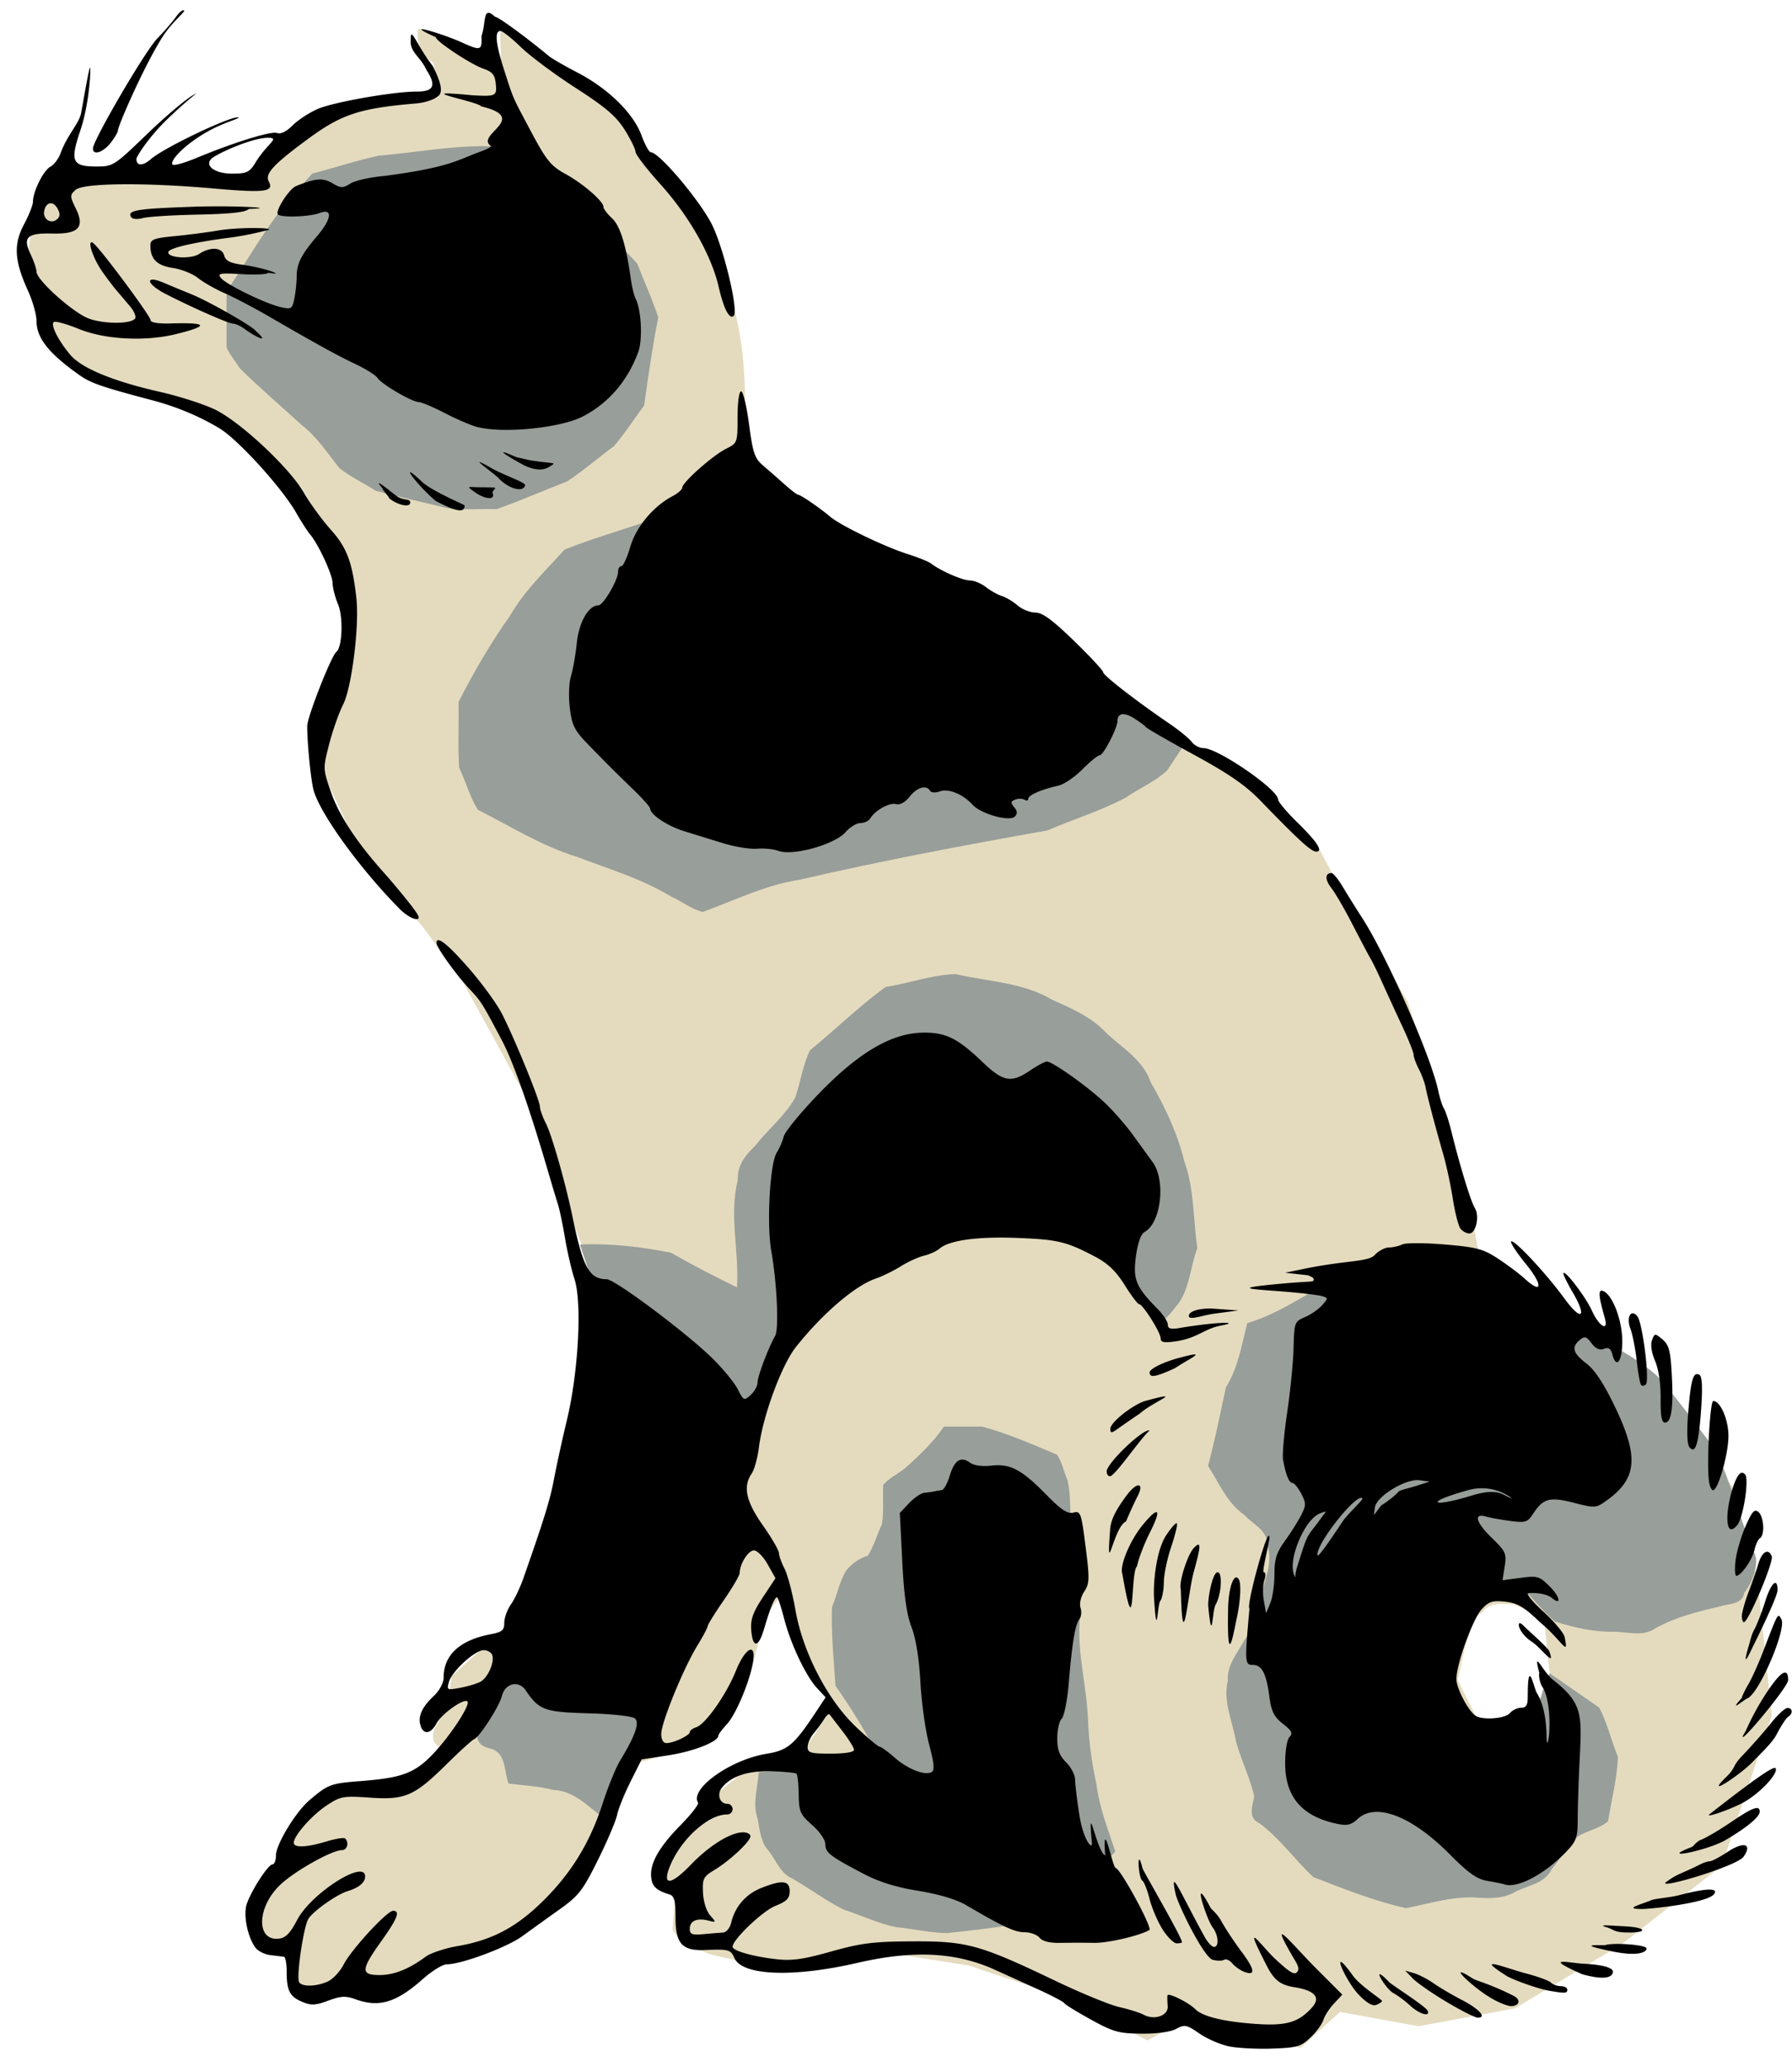
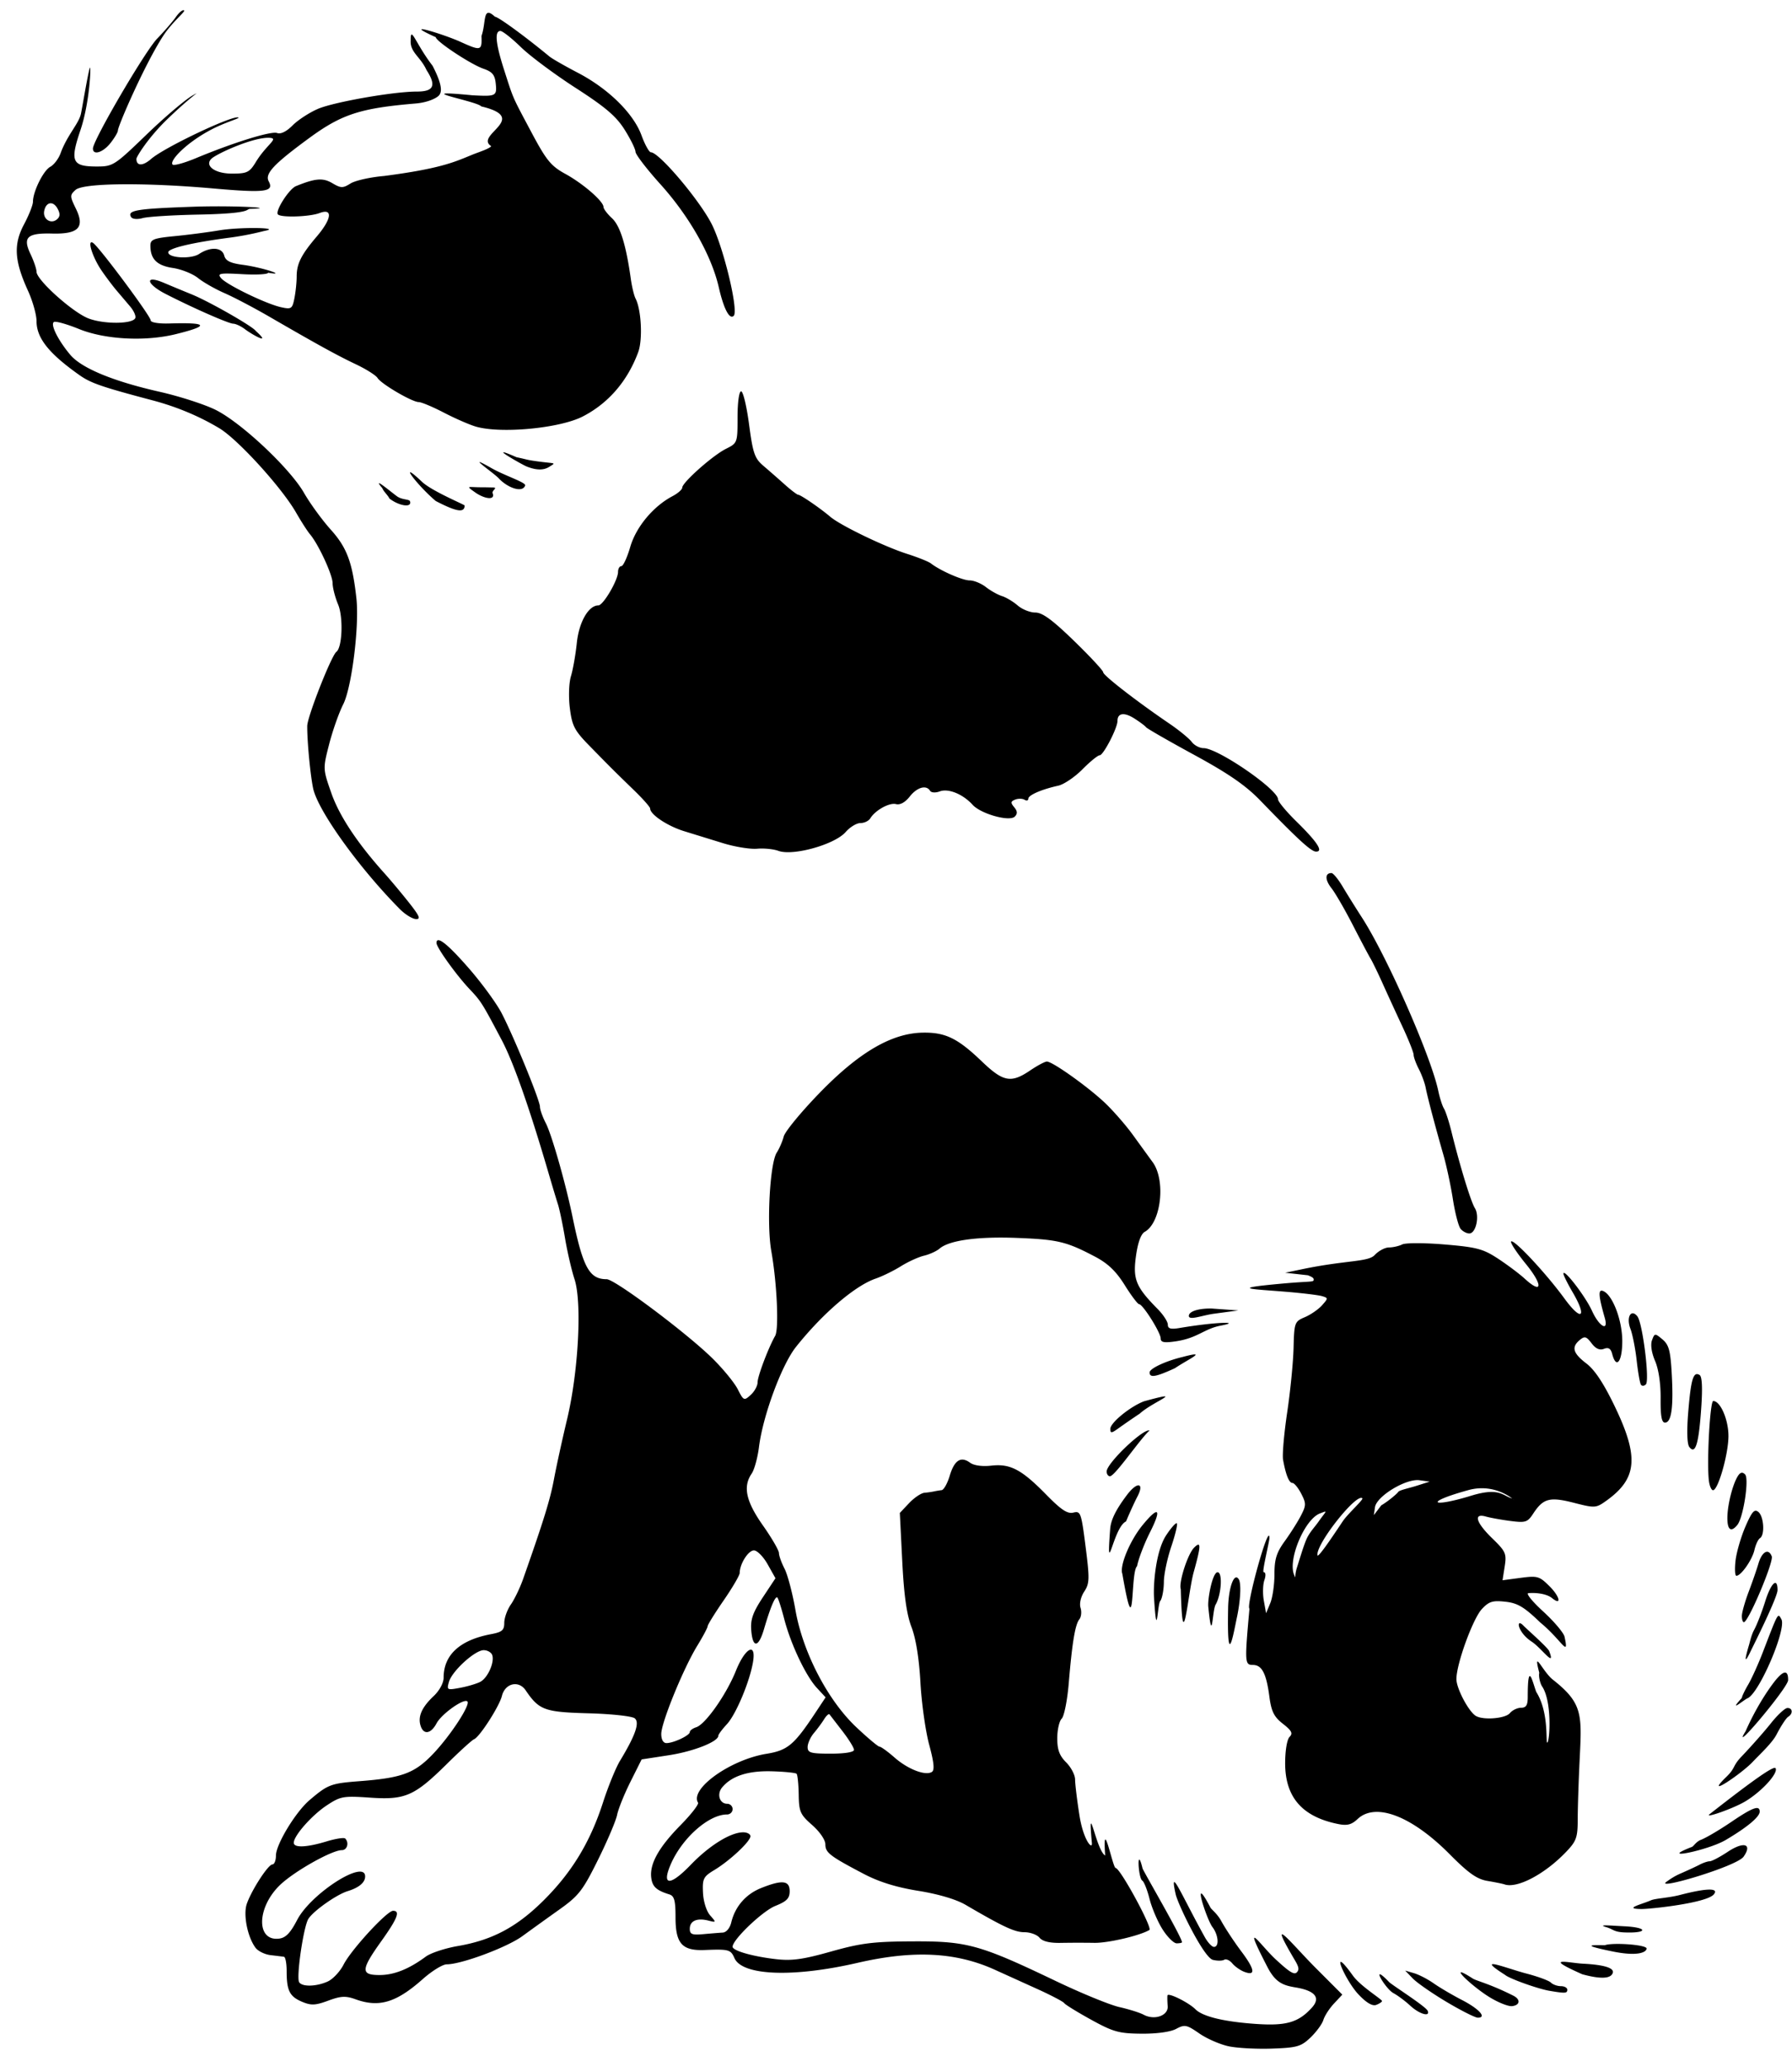
<svg xmlns="http://www.w3.org/2000/svg" viewBox="0 0 249.54 287.79">
  <defs>
    <filter id="a" color-interpolation-filters="sRGB">
      <feGaussianBlur stdDeviation="2.639" />
    </filter>
  </defs>
  <g transform="translate(-1338.679 -778.49) scale(.497)" filter="url(#a)" color="#000">
-     <path d="M2815.3 1576.5c-1.085-.038-3.469-2.406-4.594-2.031-1.25 6.5 4.25 9.5 4.25 9.5l1.5 9.75-17.5 2.25c-8.221 2.112-15.11 5.556-21 10l-14 12-29.75-1.75-20.25 2.75-7 1-4 7-2 12 3.75 12.5 4.375 10.875 6.75 7.5 16.75 6.125 24 8.375 7.375 5.625 14 13 11 19 3 18-7 19-2.625 20.125 13 28.125 16.625 18.75 11 15 17 31 18 47 3 21-7 36-17 47-7 4-9.875 8.875-1.125 8.125-3.75 6.75c-1.444 4.85 1.776 5.368 4.875 6l-4.125 4.25-10 7h-18l-7 4-7 12-3 9-7 9 3 10 7 2 2.5 8.25 2.5 4.75 8-3 15-1 10.75-5 19.25-7 16-9 12-19 13-23 11-3 12.125-6.875 7.75-15.125 4.125-16 5.125-6.5 1.875 10.5 5 9 7 12-2.75 4.375-5.25 8.125-5.25 5.25-12.5 1.5-7.125 5.75.875 6-8 4-8 9-3 6h7l-1 13 3 4 8 3 9 2 9 2 16-2 19-2 19 3 15 5 15 5 20 11 11-6 15 5 17 3 11-10 22 4 27-5 30-18 28-22 14-42-4-38-7-26-23-31-27-20-21-14-3-16-17-55-18-30-8-15-15-15-30-19-32-20-38-22-38-23-7-15c.732-10.201.271-23.222-2.375-33.75l-2.6-13.2-10-18-11-13-9-14.375-22-13.625-11.375-8.625.375 13.625-10-7s-3.952-3.304-8.656-3.469zm302.41 439.34l8.375 3.75 1.875 17.875c-3.54 4.133-5.682 13.102-12.25 10.875-6.021 1.367-6.597.32-8.75-1.375l-5-10 2-9 3-9c3.333-.667 1.506-4.147 10.75-3.125z" fill="#e4dbbe" />
-     <path d="M2781 1615c6.216-1.611 12.371-3.667 18.625-5 9.513-.818 20.682-2.863 30.551-2.666 9.65-1.24 15.591 7.36 23.824 9.666 2.941 4.512 5.437 9.376 8.663 13.663 3.114 3.233 6.515 6.278 9.453 9.627 1.884 5.011 4.23 9.977 5.828 15.017-1.615 8.182-2.807 16.433-3.944 24.692-2.875 3.752-5.407 7.837-8.496 11.38-4.39 3.234-8.552 6.867-13.085 9.852-6.584 2.55-13.11 5.41-19.732 7.767-4.525-.14-9.116.284-13.6-.217-6.772-1.678-13.643-3.117-20.356-4.943-3.32-2.17-7.05-3.876-10.116-6.333-3.36-4.172-6.266-8.766-10.567-12.062-5.79-5.322-11.836-10.435-17.396-15.964-1.15-1.952-2.796-3.752-3.653-5.793V1648c5.824-8.659 10.937-17.864 17.662-25.87L2781 1615zM2876 1712c-8.061 2.847-16.463 5.17-24.313 8.342-5.375 5.988-11.3 11.546-15.315 18.6-5.44 7.63-10.109 15.723-14.372 24.059.12 6.13-.238 12.357.178 18.428 1.832 3.85 3.01 8.295 5.232 11.788 9.133 4.626 17.87 10.142 27.718 13.165 8.958 3.428 18.23 6.152 26.475 11.174 2.952 1.286 5.84 3.637 8.83 4.278 8.899-3.236 17.476-7.54 26.918-8.974 23.067-5.35 46.338-9.72 69.648-13.859 7.276-3.168 14.992-5.464 21.975-9.215 3.763-2.605 8.232-4.478 11.54-7.556l5.485-8.229c-12.043-8.053-23.572-16.896-35.432-25.168-16.83-6.724-34.02-12.606-50.298-20.631-8.258-3.655-16.404-7.884-24.733-11.181-7.649.216-15.368.9-22.974.826L2876 1712zM2856 1915c8.57-.371 17.209.621 25.545 2.303 6.026 3.471 12.209 6.643 18.455 9.697.684-10.038-2.265-20.107.232-30.007-.213-4.085 2.077-6.998 4.891-9.666 3.578-4.597 8.446-8.488 11.22-13.526 1.489-4.33 2.132-9.203 4.13-13.207 7.093-5.81 13.815-12.375 21.137-17.723 6.54-1.04 13.067-3.418 19.615-3.638 9.12 2.142 18.889 2.291 27.106 7.216 5.55 2.468 11.147 4.866 15.321 9.449 4.534 4.182 10.168 7.49 12.264 13.61 4.054 7.02 7.506 14.29 9.43 22.199 2.85 7.76 2.434 16.196 3.654 24.293-1.93 5.037-2.13 11.005-5.216 15.42-2.537 2.907-5.229 8.067-7.143 1.91-2.872-3.998-5.068-8.799-8.34-12.322-7.325-2.89-14.517-6.548-21.923-8.972-11.485.854-23.196.96-34.54 2.279-8.993 5.472-18.517 10.388-27.177 16.209-7.065 10.41-13.54 21.165-19.047 32.486-4.422 6.955-4.036 15.579-6.06 23.366-1.528 6.473-1.357 13.582-5.706 19-4.576 8.106-9.73 16.005-13.947 24.24-1.5 8.268-2.335 16.796-4.245 24.904-4.824 6.82-9.211 13.879-12.156 21.73-4.783-3.27-8.774-8.245-14.975-8.466-4.092-1.097-8.342-1.24-12.525-1.783-1.318-3.612-.624-8.748-5.247-9.855-5.008-1.074-3.95-5.375-1.524-8.604 7.102-13.54 13.382-27.523 18.462-41.936 4.067-14.842 8.97-29.518 12.515-44.463.774-8.568 2.267-17.212 2.596-25.733L2856 1915z" fill="#989e9a" />
-     <path d="M2919 2062l-12.875.75c-.307 4.343-1.801 8.732-.373 13.009.706 3.193.804 6.64 3.181 9.14 2.097 2.738 3.316 6.38 6.727 7.763 4.807 2.83 9.354 6.198 14.325 8.69 4.935 1.539 9.666 3.92 14.743 4.878 4.77.467 9.536 1.613 14.31 1.648 8.67-1.005 17.366-1.836 25.873-3.86 2.402-.66 5.376-.32 6.71-2.842L3006 2085c-2.028-6.214-4.477-12.32-5.285-18.85-1.315-5.995-2.13-12.054-2.36-18.189-.348-9.024-2.894-17.866-2.355-26.932.445-9.179-2.304-18.126-2.348-27.293-.43-4.22-.078-8.603-1.02-12.716-1.056-2.315-1.562-5.162-2.954-7.155-6.904-2.881-13.798-5.957-21.027-7.866H2958c-3.01 4.385-6.906 8.092-10.85 11.608-1.954 1.632-4.668 2.866-6.154 4.741-.211 3.665.254 7.47-.39 11.044-1.37 2.856-2.248 6.192-3.924 8.75-2.511.834-4.598 2.269-6.214 4.37-1.76 3.076-2.487 6.788-3.843 10.113-.236 7.353.49 14.673 1 22 4.081 5.813 7.84 11.824 11.125 18.125l-4.75 6.25-15-1zM3065 1926c-7.176 4.002-14.043 8.662-22 11-1.614 6.143-2.552 12.536-6 18-1.582 7.353-3.062 14.73-5 22 3.102 4.833 5.317 10.396 10.189 13.77 2.424 2.659 6.623 4.329 6.394 8.465 1.77 4.884-.835 9.617-1.731 14.41-.943 4.327-1.982 8.616-4.692 12.222-1.963 3.639-4.922 6.948-4.627 11.333-1.413 5.846 1.371 11.447 2.318 17.155 1.462 5.086 3.88 10.022 5.072 15.107-.448 2.912-1.92 6.191 1.551 7.702 5.689 4.272 9.892 10.197 14.964 15.004 8.509 3.319 17.172 6.74 26.021 8.733 6.823-1.339 13.551-3.568 20.586-2.902 3.592.208 7.121.1 10.29-1.806 3.542-1.764 8.078-2.25 9.92-6.2 2.62-3.017 4.496-6.969 7.603-9.375 2.63-1.448 6.17-2.181 8.226-4.08.952-5.968 2.524-11.996 2.758-17.98-1.822-4.549-3.025-9.57-5.228-13.826l-13.864-9.607c-2.534 3.767-1.817 9.167-5.926 11.8-3.974 3.266-8.642 5.14-12.865 1.555L3098 2043l-4-17 8-13 17-3c3.448 3.463 6.531 7.53 10.203 10.622 5.318 1.642 10.696 2.919 16.296 2.846 4.03-.03 8.358 1.547 11.921-1.023 5.652-3.075 11.821-4.668 18.06-6.065 2.592-.886 6.23-.468 6.78-3.901 2.23-2.532 4.329-8.528 2.764-11.171-4.415-10.207-6.144-19.127-11.075-29.07-4.695-6.095-10.92-14.705-16.08-20.388-8.035-7.255-19.074-11.072-27.316-17.996l-36.552-11.855-29 4z" fill="#989e9a" />
-   </g>
+     </g>
  <path d="M171.115 284.889c-1.205-.252-3.055-1.058-4.111-1.79-1.764-1.222-2.028-1.274-3.226-.633-.79.422-2.696.685-4.83.666-3.127-.027-3.919-.247-7.004-1.945-1.912-1.053-3.595-2.09-3.739-2.303-.144-.213-1.82-1.095-3.726-1.958a63415.3 63415.3 0 00-5.948-2.696c-5.427-2.46-11.326-2.755-19.126-.959-8.976 2.068-16.055 1.793-17.133-.664-.521-1.188-.78-1.258-4.146-1.124-3.148.126-4.058-.895-4.058-4.557 0-2.347-.17-2.972-.869-3.188-1.802-.557-2.364-1.08-2.515-2.342-.23-1.917 1.06-4.222 4.082-7.293 1.478-1.502 2.574-2.913 2.437-3.135-1.187-1.92 4.505-5.984 9.526-6.801 2.956-.481 3.846-1.23 6.833-5.739l1.406-2.122-1.21-1.307c-1.545-1.667-3.632-6.068-4.552-9.598-.393-1.511-.822-2.855-.953-2.985-.283-.284-.96 1.306-1.855 4.362-.781 2.666-1.594 2.726-1.79.133-.108-1.456.251-2.462 1.62-4.53l1.758-2.657-1.089-1.938c-.599-1.066-1.459-1.938-1.911-1.938-.787 0-1.972 1.874-1.978 3.129 0 .328-1.007 2.05-2.233 3.826s-2.23 3.394-2.232 3.595c0 .2-.655 1.43-1.452 2.732-1.94 3.17-5.01 10.693-5.01 12.275 0 .78.279 1.27.722 1.27.993 0 3.252-1.068 3.252-1.537 0-.21.4-.51.888-.665 1.286-.408 4.2-4.548 5.531-7.858 1.298-3.228 2.85-4.036 2.386-1.242-.452 2.727-2.37 7.302-3.632 8.664-.66.711-1.198 1.435-1.198 1.61 0 .827-3.441 2.186-6.874 2.715l-3.807.586-1.558 3.115c-.857 1.713-1.693 3.786-1.857 4.607s-1.363 3.64-2.665 6.265c-2.113 4.261-2.684 4.997-5.346 6.89-1.64 1.166-3.97 2.842-5.177 3.723-2.14 1.562-8.488 3.928-10.539 3.928-.562 0-2.063.924-3.334 2.053-3.696 3.28-6.085 3.998-9.366 2.811-1.37-.495-2.035-.461-3.796.192-1.792.664-2.38.69-3.642.159-1.736-.73-2.15-1.552-2.15-4.262 0-1.07-.168-1.972-.373-2.003-.205-.032-1.04-.134-1.855-.228s-1.77-.564-2.121-1.046c-1.115-1.524-1.72-4.604-1.199-6.1.677-1.94 2.981-5.486 3.566-5.486.27 0 .49-.556.49-1.235 0-1.545 2.735-6.058 4.67-7.707 2.57-2.19 2.963-2.34 7.005-2.649 5.87-.45 7.626-1.1 10.184-3.773 2.4-2.506 5.259-6.867 4.802-7.323-.479-.48-3.59 1.727-4.296 3.047-.793 1.482-1.81 1.636-2.222.335-.404-1.274.164-2.567 1.81-4.12.817-.77 1.397-1.839 1.397-2.575 0-3.17 2.26-5.241 6.605-6.057 1.536-.288 1.84-.55 1.84-1.58 0-.678.414-1.827.92-2.552.505-.725 1.273-2.325 1.706-3.554 2.881-8.184 3.769-11.054 4.3-13.91.332-1.777 1.15-5.517 1.82-8.314 1.583-6.617 2.097-16.287 1.037-19.507-.405-1.23-1-3.8-1.324-5.713-.322-1.912-.767-4.036-.987-4.72-.22-.682-.759-2.47-1.198-3.974-2.74-9.382-4.982-15.772-6.626-18.881-2.759-5.217-2.874-5.399-4.495-7.116-1.84-1.948-4.592-5.787-4.592-6.405 0-1.098 1.547.12 4.573 3.601 1.787 2.056 3.822 4.85 4.52 6.21 1.744 3.388 5.314 12.114 5.314 12.987 0 .391.37 1.425.82 2.298.822 1.589 2.753 8.361 3.713 13.02 1.457 7.072 2.345 8.693 4.759 8.693 1.135 0 11.144 7.492 14.74 11.032 1.468 1.446 3.05 3.376 3.513 4.289.813 1.598.88 1.627 1.802.792.526-.476.957-1.26.957-1.742 0-.847 1.509-4.841 2.449-6.483.545-.952.256-7.316-.536-11.804-.664-3.763-.195-12.235.76-13.71.356-.552.793-1.562.97-2.245s2.402-3.39 4.944-6.014c5.518-5.698 10.084-8.37 14.423-8.441 3.154-.052 4.856.779 8.235 4.018 2.968 2.846 4.057 3.048 6.712 1.247 1.007-.683 2.056-1.242 2.333-1.242.808 0 5.98 3.704 8.238 5.9 1.143 1.112 2.82 3.046 3.726 4.298s2.15 2.967 2.766 3.812c1.847 2.54 1.178 8.422-1.103 9.698-.532.298-.965 1.498-1.227 3.404-.441 3.214-.007 4.267 3.035 7.35.773.783 1.406 1.758 1.406 2.166 0 .56.393.676 1.614.47 5.365-.9 8.738-.897 5.754-.333-2.33.44-3.198 1.737-6.25 2.184-1.64.24-2.112.15-2.112-.398 0-.816-2.49-4.77-3.005-4.77-.19 0-1.094-1.198-2.008-2.662-1.215-1.944-2.337-3.016-4.162-3.974-3.972-2.086-5.157-2.369-10.839-2.59-5.485-.214-9.44.332-10.779 1.488-.414.357-1.386.8-2.16.985s-2.228.847-3.23 1.474-2.584 1.4-3.516 1.72c-2.875.988-7.405 4.874-11.097 9.52-1.985 2.5-4.593 9.556-5.14 13.91-.19 1.504-.648 3.174-1.018 3.713-1.245 1.811-.801 3.861 1.562 7.218 1.23 1.746 2.235 3.477 2.235 3.847 0 .37.35 1.348.777 2.174s1.11 3.416 1.519 5.757c1.026 5.878 4.48 12.534 8.455 16.293 1.588 1.501 3.052 2.73 3.254 2.73s1.145.682 2.095 1.516c1.854 1.628 4.283 2.566 5.191 2.005.402-.249.298-1.313-.372-3.796-.512-1.898-1.06-5.799-1.219-8.668-.184-3.327-.633-6.116-1.241-7.7-.676-1.76-1.052-4.438-1.291-9.19l-.337-6.707 1.292-1.367c.71-.751 1.675-1.4 2.142-1.441a12.5 12.5 0 001.346-.192c.273-.063.74-.14 1.039-.172.298-.032.803-.929 1.122-1.993.655-2.187 1.557-2.766 2.841-1.827.533.39 1.688.55 2.947.408 2.65-.299 4.224.532 7.669 4.047 2.07 2.113 2.95 2.695 3.766 2.49 1.005-.252 1.099.007 1.701 4.735.574 4.507.556 5.127-.19 6.265-.482.736-.696 1.678-.512 2.258.174.547.1 1.263-.163 1.592-.59.734-1.008 3.253-1.478 8.894-.199 2.377-.64 4.602-.982 4.943-.341.341-.62 1.572-.62 2.734 0 1.592.305 2.42 1.241 3.356.683.683 1.242 1.753 1.242 2.378s.273 2.87.606 4.99c.55 3.496 1.825 4.872 1.733 3.855-.612-6.707.58 1.036 1.852 1.739-.408-5.875 1.054 1.738 1.454 1.738.625 0 5.171 8.353 4.7 8.634-1.313.784-5.748 1.822-7.643 1.789a150.13 150.13 0 00-4.735.005c-1.496.03-2.501-.217-2.918-.72-.35-.42-1.291-.765-2.093-.765-1.358 0-2.924-.727-8.213-3.817-1.301-.76-3.783-1.494-6.567-1.943-3.06-.492-5.463-1.237-7.596-2.356-4.73-2.48-5.355-2.96-5.355-4.123 0-.613-.785-1.76-1.836-2.682-1.667-1.464-1.839-1.854-1.875-4.246-.023-1.449-.157-2.75-.298-2.892-.142-.141-1.708-.297-3.48-.346-3.28-.09-5.565.655-6.886 2.246-.771.93-.359 2.275.698 2.275.418 0 .76.335.76.745s-.344.745-.765.745c-2.598 0-6.356 3.364-7.909 7.08-1.21 2.899.018 2.864 2.857-.082 2.588-2.684 5.542-4.514 7.288-4.514.557 0 1.013.246 1.013.547 0 .715-2.87 3.404-5.014 4.696-1.541.929-1.683 1.21-1.592 3.163.057 1.234.479 2.573.993 3.157.872.989.866 1.006-.272.72-1.572-.394-2.56.051-2.56 1.155 0 .754.325.883 1.863.743 1.025-.093 2.25-.193 2.723-.22.505-.03.996-.614 1.19-1.417.537-2.22 2.026-3.932 4.163-4.787 2.936-1.175 3.971-1.059 3.971.444 0 .991-.408 1.41-1.995 2.045-1.785.714-5.954 4.693-5.954 5.683 0 .554 2.767 1.35 6.013 1.727 2.229.26 3.763.05 7.7-1.06 4.186-1.177 5.877-1.388 11.375-1.413 7.561-.036 9.329.454 19.9 5.512 3.569 1.707 7.565 3.345 8.882 3.64 1.316.296 2.833.772 3.37 1.06 1.52.813 3.453.123 3.347-1.194-.048-.605-.063-1.274-.033-1.486.065-.453 2.94.964 3.897 1.922 1.01 1.01 3.936 1.723 8.354 2.035 4.282.302 5.987-.19 7.87-2.27 1.236-1.365.452-2.347-2.237-2.8-1.605-.272-2.773-.546-3.946-2.817-3.756-7.274-1.006-3.065 1.173-1.062 1.76 1.618 2.506 2.172 2.898 1.78s.254-.817-.26-1.687c-4.121-6.968-.466-2.298 2.9 1.073l3.703 3.708-1.163 1.245c-.64.685-1.303 1.71-1.474 2.276-.17.567-.973 1.665-1.782 2.441-1.323 1.268-1.866 1.426-5.335 1.552-2.124.078-4.848-.065-6.053-.317zm-125.469-9.027c.718-.327 1.71-1.39 2.206-2.36 1.054-2.065 6.036-7.478 6.883-7.478 1.036 0 .626 1.055-1.654 4.25-2.836 3.974-2.87 4.693-.223 4.693 2.009 0 4.087-.828 6.436-2.565.684-.506 2.696-1.169 4.47-1.474 4.79-.823 8.198-2.637 11.937-6.354 3.935-3.914 6.483-8.11 8.26-13.609.722-2.237 1.787-4.85 2.366-5.806 2.158-3.565 2.776-5.34 2.064-5.93-.363-.301-3.23-.614-6.44-.701-6.137-.168-6.876-.438-8.75-3.196-.978-1.44-2.865-.993-3.31.783-.367 1.46-3.103 5.714-3.873 6.022-.285.113-1.97 1.643-3.747 3.4-4.566 4.514-5.828 5.07-10.743 4.733-3.742-.256-4.11-.19-6.043 1.089-2.073 1.372-4.576 4.212-4.576 5.193 0 .727 1.787.655 4.55-.183 1.273-.387 2.447-.57 2.609-.409.578.579.279 1.619-.466 1.619-1.387 0-6.606 2.938-8.592 4.836-3.266 3.123-3.368 7.866-.16 7.484.934-.11 1.58-.775 2.526-2.596 1.92-3.693 9.47-8.524 9.47-6.06 0 .84-.858 1.56-2.433 2.044-1.545.475-4.76 2.741-5.469 3.856-.678 1.065-1.71 8.136-1.287 8.82.415.672 2.403.621 3.989-.101zm73.277-32.241c0-.29-.724-1.463-1.61-2.608-.885-1.146-1.694-2.195-1.797-2.331s-.44.162-.75.663-.954 1.374-1.432 1.939-.87 1.44-.87 1.945c0 .798.42.918 3.23.918 1.94 0 3.229-.21 3.229-.526zm-52.024-9.485c1.04-.556 2.008-2.768 1.636-3.737-.14-.363-.67-.66-1.18-.66-1.22 0-4.409 2.91-4.837 4.413-.325 1.138-.265 1.17 1.57.825 1.05-.197 2.315-.575 2.81-.84zm134.555 44.584c-2.012-1.197-4.136-2.671-4.72-3.275l-1.059-1.098 1.242.365c.683.201 1.913.839 2.732 1.417s2.593 1.621 3.941 2.318c2.405 1.243 3.495 2.467 2.186 2.456-.364-.005-2.309-.985-4.322-2.183zm-5.067.52c-.696-.646-1.756-1.437-2.355-1.757-1.115-.597-3.406-4.46-.597-1.542.413.43 5.153 3.41 5.386 4.031.33.874-1.197.414-2.434-.733zm-7.23-1.588c-1.858-1.972-4.187-7.363-.768-2.608 1.08 1.503 4.057 3.301 4.057 3.544 0 .125-.362.366-.804.536-.532.204-1.373-.294-2.484-1.472zm18.115.305c-2.572-1.627-5.957-4.935-2.202-2.513.539.348 2.366.73 5.671 2.4 1.026.518.937 1.313-.162 1.451-.547.07-2.035-.533-3.307-1.338zm8.495-.794c-1.625-.276-5.585-1.694-6.176-2.212-4.443-2.833.174-.918 2.974-.189 1.596.416 3.125.98 3.4 1.254.274.275.9.499 1.392.499s.895.224.895.497c0 .506-.288.523-2.484.15zm4.57-2.302c-5.801-2.58-1.735-1.55.15-1.471 2.9.152 4.32.596 4.095 1.28-.27.82-1.693.885-4.246.19zm-47.062-.338c-.556-.21-1.308-.739-1.671-1.176-.363-.437-.871-.665-1.129-.506-.258.16-.968.165-1.578.012-1.285-.323-4.866-7.72-5.181-9.133-.946-4.23.808.121 4.052 5.964.417.752.992 1.366 1.278 1.366.76 0 .635-1.645-.21-2.761-.834-1.103-3.045-7.982-.273-2.703.124.237.943.838 1.502 1.863s1.812 2.922 2.785 4.217c1.902 2.53 2.04 3.466.425 2.857zm51.308-2.834c-4.887-.997-2.595-.886-1.113-.872 1.058-.406 5.925-.08 5.826.482-.099.567-1.397 1.066-4.713.39zm-62.7-3.087c-.677-1.074-1.49-2.978-1.806-4.232s-.77-2.4-1.01-2.548c-.584-.362-.805-5.116.036-1.701.087.354 5.49 9.594 5.49 10.277 0 .085-.332.155-.739.155s-1.293-.878-1.97-1.952zm61.801-.298c-1.42-.416.748-.207 2.506-.125 3.326.156 3.319.99.02.854-1.518-.062-1.52-.435-2.526-.73zm4.857-2.528c-2.583-.037.095-.655 1.358-1.214.598-.264 2.476-.335 4.05-.745 3.703-.965 5.464-.995 4.705-.08-1.013 1.22-8.917 2.057-10.113 2.04zm-19.027-3.427c-.273-.093-1.345-.311-2.383-.485-1.467-.246-2.637-1.073-5.262-3.718-5.29-5.333-10.314-7.253-12.82-4.9-.849.799-1.453.952-2.732.692-4.987-1.01-7.356-3.734-7.356-8.456 0-1.767.26-3.316.615-3.671.49-.49.3-.863-.927-1.823-1.245-.974-1.609-1.706-1.886-3.793-.428-3.226-1.04-4.4-2.29-4.4-1.14 0-1.16-.326-.483-7.833-.528-.35 2.738-12.17 2.783-9.866.008.478-1.071 4.782-.805 4.782.286 0 .326.458.098 1.118-.213.614-.246 1.9-.074 2.856l.313 1.739.583-1.399c.32-.769.583-2.58.583-4.024 0-2.107.283-3.017 1.438-4.61.79-1.092 1.802-2.69 2.248-3.552.736-1.424.74-1.703.04-3.058-.424-.82-.974-1.49-1.221-1.49-.471 0-.922-1.115-1.304-3.223-.125-.684.132-3.648.57-6.586.439-2.939.84-6.985.89-8.992.092-3.54.139-3.668 1.573-4.28.814-.346 1.887-1.087 2.385-1.646.876-.983.876-1.025 0-1.283-.498-.147-2.746-.42-4.995-.605-4.755-.394-8.204-.443-.526-1.141 4.014-.365 4.367-.167 4.367-.548 0-.175-.056-.313-.807-.61l-3.168-.353 2.484-.515c6.07-1.256 9.06-.958 9.984-1.95.541-.58 1.438-1.056 1.991-1.056.554 0 1.384-.19 1.844-.42.46-.232 3.122-.228 5.915.007 4.475.377 5.36.613 7.452 1.99 1.305.858 2.97 2.109 3.7 2.779 2.459 2.258 2.566.907.162-2.044-1.286-1.579-2.215-2.993-2.065-3.143.373-.374 4.858 4.422 7.419 7.933 2.398 3.289 3.218 2.666 1.145-.87-.704-1.203-1.28-2.362-1.28-2.576 0-.826 3.067 3.156 3.975 5.162 1.009 2.225 2.346 2.97 1.783.993-.872-3.063-.94-3.983-.278-3.762 1.319.44 2.713 4.03 2.714 6.99 0 2.878-.837 3.955-1.4 1.8-.201-.768-.518-.966-1.156-.721-.596.229-1.15-.022-1.721-.78-.718-.952-.961-1.02-1.635-.46-1.201.996-.964 1.844.917 3.279 1.172.894 2.422 2.787 3.974 6.02 3.38 7.039 3.1 10.025-1.229 13.106-1.413 1.007-1.567 1.016-4.484.268-3.37-.863-4.273-.623-5.666 1.502-.793 1.211-1.067 1.3-3.175 1.027-1.269-.165-2.81-.442-3.425-.618-1.774-.506-1.375.836.907 3.05 1.862 1.806 2 2.118 1.722 3.892l-.302 1.93 2.52-.335c2.356-.312 2.617-.235 4.05 1.198 1.439 1.439 1.686 2.739.306 1.607-.621-.509-1.972-.786-3.281-.673-.364.031.56 1.173 2.052 2.537s2.834 2.942 2.982 3.506c.687 3.116-.387.484-3.366-1.95-2.255-2.175-3.157-2.713-4.868-2.903-1.775-.197-2.283-.038-3.276 1.025-1.253 1.341-3.545 7.65-3.542 9.748 0 1.28 1.653 4.438 2.668 5.102.99.646 4.142.406 4.782-.365.34-.41 1.038-.746 1.55-.746.706 0 .934-.363.934-1.49 0-5.314.69-2.003 1.185-.714 1.84 2.912 1.269 7.22 1.545 7.05.335-.208.698-5.794-.773-7.883-.292-.544-.45-1.369-.353-1.832-.914-3.53.46-.17 1.895.958 4.231 3.33 4.035 4.876 3.718 11.366-.14 2.868-.256 6.498-.259 8.069-.004 2.541-.18 3.04-1.618 4.543-2.96 3.094-6.804 5.124-8.57 4.526zm-27.582-48.066c.424-.957 1.149-1.684 1.687-2.45 1.056-1.507 1.403-1.598.175-1.127-2.116.813-4.471 6.397-3.594 8.523.31.75.009.222.416-1.034.266-.82.893-2.956 1.316-3.912zm5.054-2.494c.687-1.03 2.903-3.014 2.724-3.193-.779-.779-6.306 6.149-6.257 7.842-.1.738 1.664-1.847 3.533-4.65zm7.722-4.084c.154-.25 1.492-.515 2.544-.85l1.83-.582-1.42-.194c-1.878-.256-5.971 2.226-6.192 3.755l-.159 1.103 1.03-1.358c.977-.576 2.212-1.624 2.367-1.874zm15.906.928c1.074 1.109-1.737-2.398-6.163-1.174-6.254 1.728-5.185 2.49.405.777 3.97-1.217 4.377.016 5.758.397zm21.51 53.305c.129-.085.839-.645 1.864-1.09 1.024-.446 2.25-1.015 2.725-1.265.475-.25 1.094-.455 1.377-.455.283 0 1.413-.595 2.51-1.322 2.236-1.48 3.45-1.104 2.201.68-.962 1.374-12.726 4.825-10.676 3.452zm3.478-4.81c.261-.101.568-.725 1.263-.99.694-.263 2.582-1.375 4.195-2.47 3.01-2.045 3.981-2.398 3.981-1.451 0 .728-1.714 2.159-4.72 3.94-2.483 1.47-9.749 2.924-4.719.971zm2.485-4.572c6.113-4.787 8.936-6.756 9.162-6.39.434.702-2.072 3.405-4.372 4.715-1.689.963-5.648 2.347-4.79 1.675zm2.318-5.185c1.324-1.285.79-1.446 2.124-2.843 1.335-1.397 3.173-3.479 4.085-4.626s1.936-2.097 2.277-2.111c.746-.03.824.784.117 1.221-.278.172-1.005 1.278-1.615 2.46s-2.285 2.718-3.345 3.837c-1.583 1.671-6.949 5.276-3.643 2.062zm2.666-6.333c.91-2.072 2.246-4.534 3.801-6.626 1.404-1.889 2.15-2.063 2.127-.497-.016 1.06-8.19 10.729-5.929 7.123zm-.512-4.654c0-.197.396-1.028.878-1.848.482-.82 1.393-2.831 2.025-4.47 2.2-5.718 2.096-5.532 2.597-4.637.761 1.36-3.121 10.398-4.732 11.016-.424.163-2.818 2.184-.768-.061zm-29.26-7.826c-2.045-1.337-2.244-3.398-1.14-2.219.375.402 3.378 3.028 3.572 3.537.931 2.447-1.06-.42-2.433-1.318zm30.252.466c.125-.417.322-1.386.715-2.111.394-.725 1.083-2.492 1.53-3.927.818-2.617 1.729-3.47 1.729-1.617 0 1.042-3.513 8.035-3.71 8.448-1.325 2.794-.45-.17-.264-.793zm-72.532-5.201c.056-2.768.836-5 1.482-3.955.365.59.246 2.959-.267 5.353-.44 2.047-1.401 7.798-1.215-1.398zm71.538 1.16c0-.473.424-1.982.942-3.354.518-1.37 1.133-3.145 1.366-3.943.493-1.683 1.406-2.18 1.856-1.009.294.767-3.264 9.166-3.883 9.166-.155 0-.281-.387-.281-.86zm-74.3-1.289c-.112-1.132.596-4.806 1.294-4.806.712 0 .541 3.049-.25 4.47-.502.689-.477 6.062-1.044.336zm-7.557-1.289c-.12-1.893.26-6.49 1.687-8.655.69-1.05 1.363-1.802 1.493-1.672.13.13-.223 1.596-.783 3.259-.56 1.662-1.022 3.868-1.026 4.901-.005 1.034-.216 2.209-.471 2.612-.442.29-.48 6.171-.9-.445zm3.728-1.158c-.319-.907.954-4.882 1.85-5.778 1.001-1.001.99-.344-.058 3.426-.806 2.898-1.536 12.555-1.792 2.352zm-8.138-2.13c-.423-1.1 1.06-4.658 2.84-6.818 2.238-2.716 2.675-2.27 1.009 1.03-.802 1.588-1.612 3.712-1.801 4.72-.975.83-.2 11.739-2.048 1.068zm85.388-1.844c.133-1.161.75-3.288 1.37-4.727.91-2.105 1.263-2.505 1.811-2.05.767.636.924 3.215.222 3.648-.252.156-.598.896-.77 1.644-.315 1.382-1.865 3.596-2.517 3.596-.197 0-.249-.95-.116-2.111zm-87.087-4.372c.088-1.197.676-2.573 2.368-4.806 1.422-1.877 2.445-1.677 1.419.278-.385.732-1.093 2.282-1.574 3.443-1.784.781-2.772 8.621-2.213 1.085zm85.95-1.582c.004-1.784.733-4.684 1.468-5.833.33-.515.633-.583.993-.222.598.597-.234 6.02-1.08 7.049-.873 1.058-1.385.69-1.382-.994zm-2.579-5.216c-.302-2.632.162-11.054.61-11.054 1.014 0 2.152 2.672 2.118 4.97-.038 2.55-1.45 7.45-2.147 7.45-.233 0-.494-.615-.58-1.366zm-83.858-1.242c0-1.145 5.088-6.006 5.974-5.707-1.322 1.176-4.818 6.37-5.517 6.37-.251 0-.457-.298-.457-.663zm81.14-3.405c-.317-.41-.372-2.242-.147-4.947.376-4.539.71-5.615 1.576-5.08.352.218.425 1.823.216 4.767-.345 4.872-.806 6.345-1.644 5.26zm-80.628-2.533c0-.844 2.758-3.1 4.685-3.833 6.085-1.663 1.271.02-.587 1.715a116.998 116.998 0 00-2.98 2.054c-.966.7-1.118.71-1.118.064zm76.63-4.218c.02-2.058-.277-4.078-.77-5.228-.493-1.148-.66-2.27-.429-2.893.367-.99.407-.993 1.456-.113.9.755 1.116 1.568 1.297 4.88.251 4.595-.048 6.707-.95 6.707-.46 0-.629-.939-.604-3.353zm-2.752-1.944c-.14-.229-.405-1.757-.588-3.397-.183-1.64-.573-3.608-.867-4.374-.61-1.594.079-2.83.966-1.733.729.903 1.734 8.93 1.187 9.477-.244.243-.558.256-.698.027zm-68.408-1.69c0-.543 2.245-1.595 4.595-2.153 3.788-1.012.717.345-1.064 1.561-2.688 1.233-3.531 1.375-3.531.593zm5.464-7.87c0-.624 1.3-1.05 3.146-1.029l3.747.266-3.415.462c-1.593.215-3.478.978-3.478.301zm37.843-12.12c-.292-.351-.773-2.196-1.07-4.098-.296-1.902-.891-4.687-1.323-6.19-1.168-4.069-2.217-8.045-2.476-9.382-.126-.652-.555-1.814-.953-2.583-.397-.77-.723-1.662-.723-1.984s-.69-2.065-1.535-3.875-2.089-4.52-2.765-6.022c-.676-1.503-1.435-3.068-1.687-3.478-.251-.41-1.362-2.508-2.468-4.662s-2.447-4.472-2.98-5.15c-.925-1.175-.925-2.111 0-2.111.234 0 .926.838 1.537 1.863.61 1.025 1.831 2.98 2.713 4.347 3.49 5.41 9.623 19.343 10.624 24.132.205.978.56 2.082.79 2.453.23.372.696 1.808 1.037 3.191 1.182 4.796 2.7 9.757 3.26 10.654.689 1.103.157 3.536-.773 3.536-.371 0-.914-.289-1.206-.64zM55.698 126.586c-5.695-5.74-11.436-13.73-12.095-16.832-.389-1.834-.846-6.67-.82-8.69.016-1.29 3.363-9.796 4.06-10.318.823-.617.975-4.827.237-6.592-.418-1.002-.762-2.332-.763-2.955 0-1.162-1.962-5.407-3.144-6.81-.363-.43-1.236-1.788-1.94-3.018-2-3.493-8.118-10.213-10.704-11.758-2.825-1.689-5.955-2.994-9.298-3.879-7.095-1.877-8.587-2.394-10.184-3.522-4.261-3.012-5.961-5.155-5.961-7.516 0-.889-.539-2.795-1.197-4.237-1.891-4.145-2.028-6.432-.55-9.21.688-1.29 1.25-2.712 1.25-3.159 0-1.422 1.455-4.358 2.415-4.871.51-.273 1.153-1.12 1.43-1.881.923-2.542 2.534-4.1 2.839-5.504.165-.763.925-5.368 1.219-6.342.23-.762.037 4.697-1.29 8.624-1.482 4.384-1.174 5.066 2.283 5.066 2.24 0 2.465-.145 6.899-4.425 2.521-2.434 5.42-4.896 6.441-5.472 1.355-.764-.013-.089-3.544 3.325-2.664 2.576-4.285 5.224-4.285 5.505 0 1.019.89 1.025 2.047.014 1.87-1.634 11.668-6.263 12.177-5.753.114.114-1.83.654-3.636 1.58-3.6 1.847-6.05 4.447-5.55 4.958.175.18 1.628-.22 3.229-.885 5.279-2.197 10.516-3.82 11.326-3.51.497.192 1.305-.206 2.152-1.059.745-.75 2.333-1.786 3.528-2.301 2.2-.948 10.522-2.41 13.721-2.41 2.063 0 3.008-.53 1.405-2.991-.844-1.87-2.313-2.468-2.206-4.13-.021-2.21.658.428 3.053 3.536 1.444 2.8 1.26 3.67.899 4.106-.28.336-1.45.986-3.287 1.141-7.704.651-10.29 1.496-14.86 4.855-4.92 3.615-6.14 4.925-5.573 5.986.781 1.459-.5 1.624-7.687.988-9.662-.854-18.147-.767-19.213.197-.805.729-.802.874.044 2.608 1.278 2.617.37 3.567-3.317 3.47-3.467-.091-4.112.522-3.002 2.85.461.968.84 2.08.84 2.47 0 1.137 5.027 5.65 7.237 6.497 2.183.836 6.238.792 6.521-.072.096-.292-.222-1-.706-1.572-.485-.573-1.325-1.563-1.868-2.201s-1.49-1.892-2.105-2.787c-1.287-1.872-2.09-4.43-1.223-3.894.82.506 8.041 10.201 8.041 10.795 0 .295 1.1.478 2.608.433 5.392-.162 5.667.31.87 1.49-4.265 1.049-9.845.75-13.465-.72-1.68-.683-3.25-1.122-3.487-.975-.529.327.579 2.55 2.274 4.565 1.568 1.864 5.974 3.688 12.442 5.15 2.732.618 6.228 1.744 7.768 2.502 3.577 1.762 10.38 8.147 12.352 11.593.837 1.462 2.512 3.76 3.723 5.107 2.241 2.493 3.005 4.54 3.561 9.547.425 3.82-.647 12.426-1.838 14.77-.588 1.155-1.467 3.645-1.952 5.534-.882 3.429-.882 3.436.3 6.815 1.109 3.171 3.608 6.947 7.367 11.134.86.956 2.403 2.8 3.43 4.098 1.494 1.887 1.688 2.35.966 2.306-.496-.03-1.488-.644-2.205-1.366zM8.022 29.06c-.608-1.137-1.62-.967-1.867.312-.217 1.116.92 1.878 1.76 1.18.459-.38.488-.781.107-1.492zm27.604-6.503c1.42-2.33 3.09-3.206 2.103-3.35-2.084-.303-7.584 2.19-8.299 2.904-.96.96.48 2.064 2.884 2.06 2.094-.004 2.43-.166 3.312-1.614zm72.77 95.9c-.671-.248-2.003-.382-2.96-.297s-3.08-.257-4.719-.761-4.098-1.262-5.464-1.685c-2.32-.719-4.72-2.321-4.72-3.153 0-.2-1.002-1.336-2.226-2.522-2.743-2.658-3.387-3.3-6.294-6.277-2.019-2.068-2.354-2.72-2.66-5.168-.198-1.587-.131-3.518.154-4.457.278-.91.644-2.99.815-4.623.305-2.92 1.632-5.23 3.003-5.23.674 0 2.737-3.514 2.737-4.662 0-.441.208-.802.462-.802s.81-1.202 1.238-2.672c.808-2.779 3.196-5.65 5.876-7.065.752-.397 1.366-.934 1.366-1.195 0-.714 4.245-4.481 6.085-5.4 1.6-.8 1.616-.843 1.616-4.4 0-2.056.212-3.597.496-3.603.274-.005.771 2.058 1.106 4.587.533 4.027.779 4.742 1.987 5.772.758.647 2.1 1.82 2.98 2.608.88.788 1.728 1.432 1.883 1.432.336 0 3.066 1.873 4.464 3.063 1.417 1.206 7.516 4.15 10.704 5.167 1.49.475 2.979 1.072 3.308 1.327 1.316 1.018 4.392 2.366 5.4 2.366.59 0 1.604.417 2.255.925.652.51 1.662 1.075 2.244 1.257.582.182 1.566.772 2.187 1.31s1.725.98 2.453.98c.982 0 2.374 1.019 5.389 3.945 2.235 2.17 4.064 4.139 4.064 4.374 0 .432 4.623 4.018 9.19 7.128 1.367.93 2.777 2.083 3.134 2.561s1.1.87 1.65.87c1.992 0 10.368 5.755 10.37 7.125 0 .316 1.14 1.692 2.532 3.058 2.934 2.879 3.816 4.223 2.77 4.223-.686 0-2.469-1.632-7.787-7.13-2.016-2.083-4.424-3.744-9.188-6.336-3.55-1.932-6.569-3.665-6.707-3.853-.138-.187-.872-.735-1.63-1.218-1.415-.9-2.346-.765-2.346.34 0 .992-1.964 4.784-2.477 4.784-.256 0-1.34.882-2.408 1.961-1.068 1.08-2.586 2.103-3.372 2.276-2.317.51-4.163 1.314-4.163 1.814 0 .256-.234.32-.52.144s-.871-.188-1.299-.023c-.638.245-.664.434-.146 1.058.46.554.483.91.083 1.309-.74.739-4.726-.377-5.874-1.645-1.34-1.48-3.365-2.31-4.562-1.867-.602.223-1.191.188-1.357-.081-.532-.86-1.815-.496-2.84.807-.631.803-1.343 1.195-1.902 1.049-.925-.242-2.896.848-3.59 1.986-.22.358-.836.65-1.37.65s-1.461.563-2.058 1.25c-1.514 1.74-7.335 3.37-9.362 2.62zm-47.71-48.702c-2.596-2.175-5.496-6.058-1.924-2.68 1.337 1.265 5.647 3.06 5.938 3.291 0 1.068-1.104.9-4.014-.611zm-6.458-.348c-.247-.516-.807-.956-.995-1.453-1.491-1.74.949.323 2.018 1.12.735.55 1.736.395 1.844.72.306.917-1.486.675-2.867-.387zm11.98-.827c-1.475-1.033-.996-.741.75-.741.82 0 1.147.02 1.615.021.89 0-.124.408.028.805.405 1.053-1.173.77-2.393-.085zm3.236-1.993c-.699-.754-4.878-3.6-1.146-1.496 1.832 1.087 4.974 2.065 4.833 2.496-.355 1.081-2.445.34-3.687-1zM73.3 64.93c-.577-.233-5.978-3.292-1.377-1.277 1.764.373 1.296.36 3.056.597 2.411.323 2.495.114 1.504.743-.8.507-1.821.487-3.183-.063zm-7.02-5.533c-.885-.255-2.891-1.13-4.457-1.942-1.566-.813-3.15-1.477-3.518-1.477-.91 0-5.22-2.521-5.729-3.352-.225-.368-1.567-1.218-2.98-1.89-2.635-1.25-5.388-2.764-12.138-6.674-2.116-1.225-4.905-2.689-6.198-3.253-1.293-.564-2.952-1.51-3.687-2.102-.736-.592-2.31-1.222-3.5-1.4-2.223-.333-3.13-1.236-3.13-3.116 0-.855.448-1.03 3.353-1.311 1.845-.178 4.628-.54 6.185-.802 2.951-.498 8.905-.4 6.36.067-.167.03-2.18.592-4.844.941-5.252.689-8.57 1.48-8.57 2.043 0 .797 3.164.97 4.287.236 1.603-1.051 3.205-.95 3.512.221.189.724.842 1.05 2.561 1.28 2.88.384 6.344 1.586 3.55 1.104 0 .222-1.615.313-3.59.201-3.162-.179-3.516-.113-2.966.549.768.926 6.275 3.594 8.365 4.053 1.425.313 1.557.224 1.85-1.24.174-.867.316-2.234.316-3.038 0-1.772.628-3.021 2.809-5.583 2.08-2.445 2.262-3.965.387-3.252-1.389.528-5.339.66-5.805.195-.438-.438 1.54-3.547 2.507-3.94 2.702-1.1 3.757-1.186 5.064-.414 1.202.71 1.467.714 2.537.044.657-.411 2.76-.882 4.672-1.044 7.974-1.037 9.872-1.974 12.281-2.96.884-.36 2.322-.799 2.646-1.188-2.445-1.54 5.536-3.895-1.392-5.538-.591-.75-10.463-2.439-1.24-1.55 3.275.18 3.428.106 3.26-1.585-.124-1.257-.469-1.681-1.716-2.111-1.777-.612-6.633-3.825-6.635-4.388-5.217-2.354 1.116-.407 3.406.632 2.886 1.309 3.031 1.27 2.954-.8.68-1.888.113-4.34 1.878-2.681.44-.007 4.173 2.717 7.583 5.532.37.305 2.158 1.33 3.975 2.278 4.233 2.209 7.727 5.646 8.846 8.7.475 1.299 1.063 2.36 1.308 2.36 1.156 0 6.897 6.807 8.522 10.104 1.646 3.341 3.702 11.972 3.015 12.66-.584.583-1.394-.96-2.082-3.967-1.015-4.433-4.103-9.882-8.136-14.356-1.897-2.105-3.454-4.133-3.46-4.506-.005-.374-.685-1.756-1.511-3.072-1.172-1.867-2.67-3.146-6.821-5.822-2.926-1.887-6.36-4.443-7.63-5.681-1.27-1.238-2.556-2.25-2.856-2.25-.828 0-.661 1.75.513 5.4 1.355 4.209 1.074 3.567 3.837 8.758 2.054 3.858 2.699 4.646 4.701 5.743 2.461 1.348 5.306 3.815 5.306 4.602 0 .259.533.965 1.184 1.568 1.137 1.055 1.96 3.708 2.624 8.456.153 1.093.45 2.322.662 2.732.803 1.56 1.008 5.718.368 7.452-1.49 4.031-4.144 7.113-7.713 8.956-3.197 1.65-11.379 2.43-14.881 1.419zM34.08 45.81c-.531-.401-1.254-.736-1.607-.745-.659-.016-5.666-2.221-9.418-4.147-2.732-1.402-2.94-2.692-.248-1.548 1.024.435 2.757 1.154 3.85 1.597 2.443.99 8.581 4.493 8.967 5.116 2.296 2.067-.468.542-1.545-.273zM18.256 30.22c-.582-.942.756-1.164 8.678-1.439 5.793-.2 12.017.19 7.919.297-.706.018.514.648-7.204.798-3.552.068-7.048.287-7.77.486-.756.208-1.444.147-1.623-.142zm-5.315-9.539c0-1.146 7.265-13.57 8.95-15.308.979-1.008 2.154-2.368 2.613-3.023s.97-1.054 1.136-.887c.167.167-1.686 1.644-2.903 3.51-2.559 3.924-6.319 12.57-6.319 13.2 0 .236-.463 1.018-1.03 1.738-1.039 1.321-2.447 1.765-2.447.77z" />
</svg>